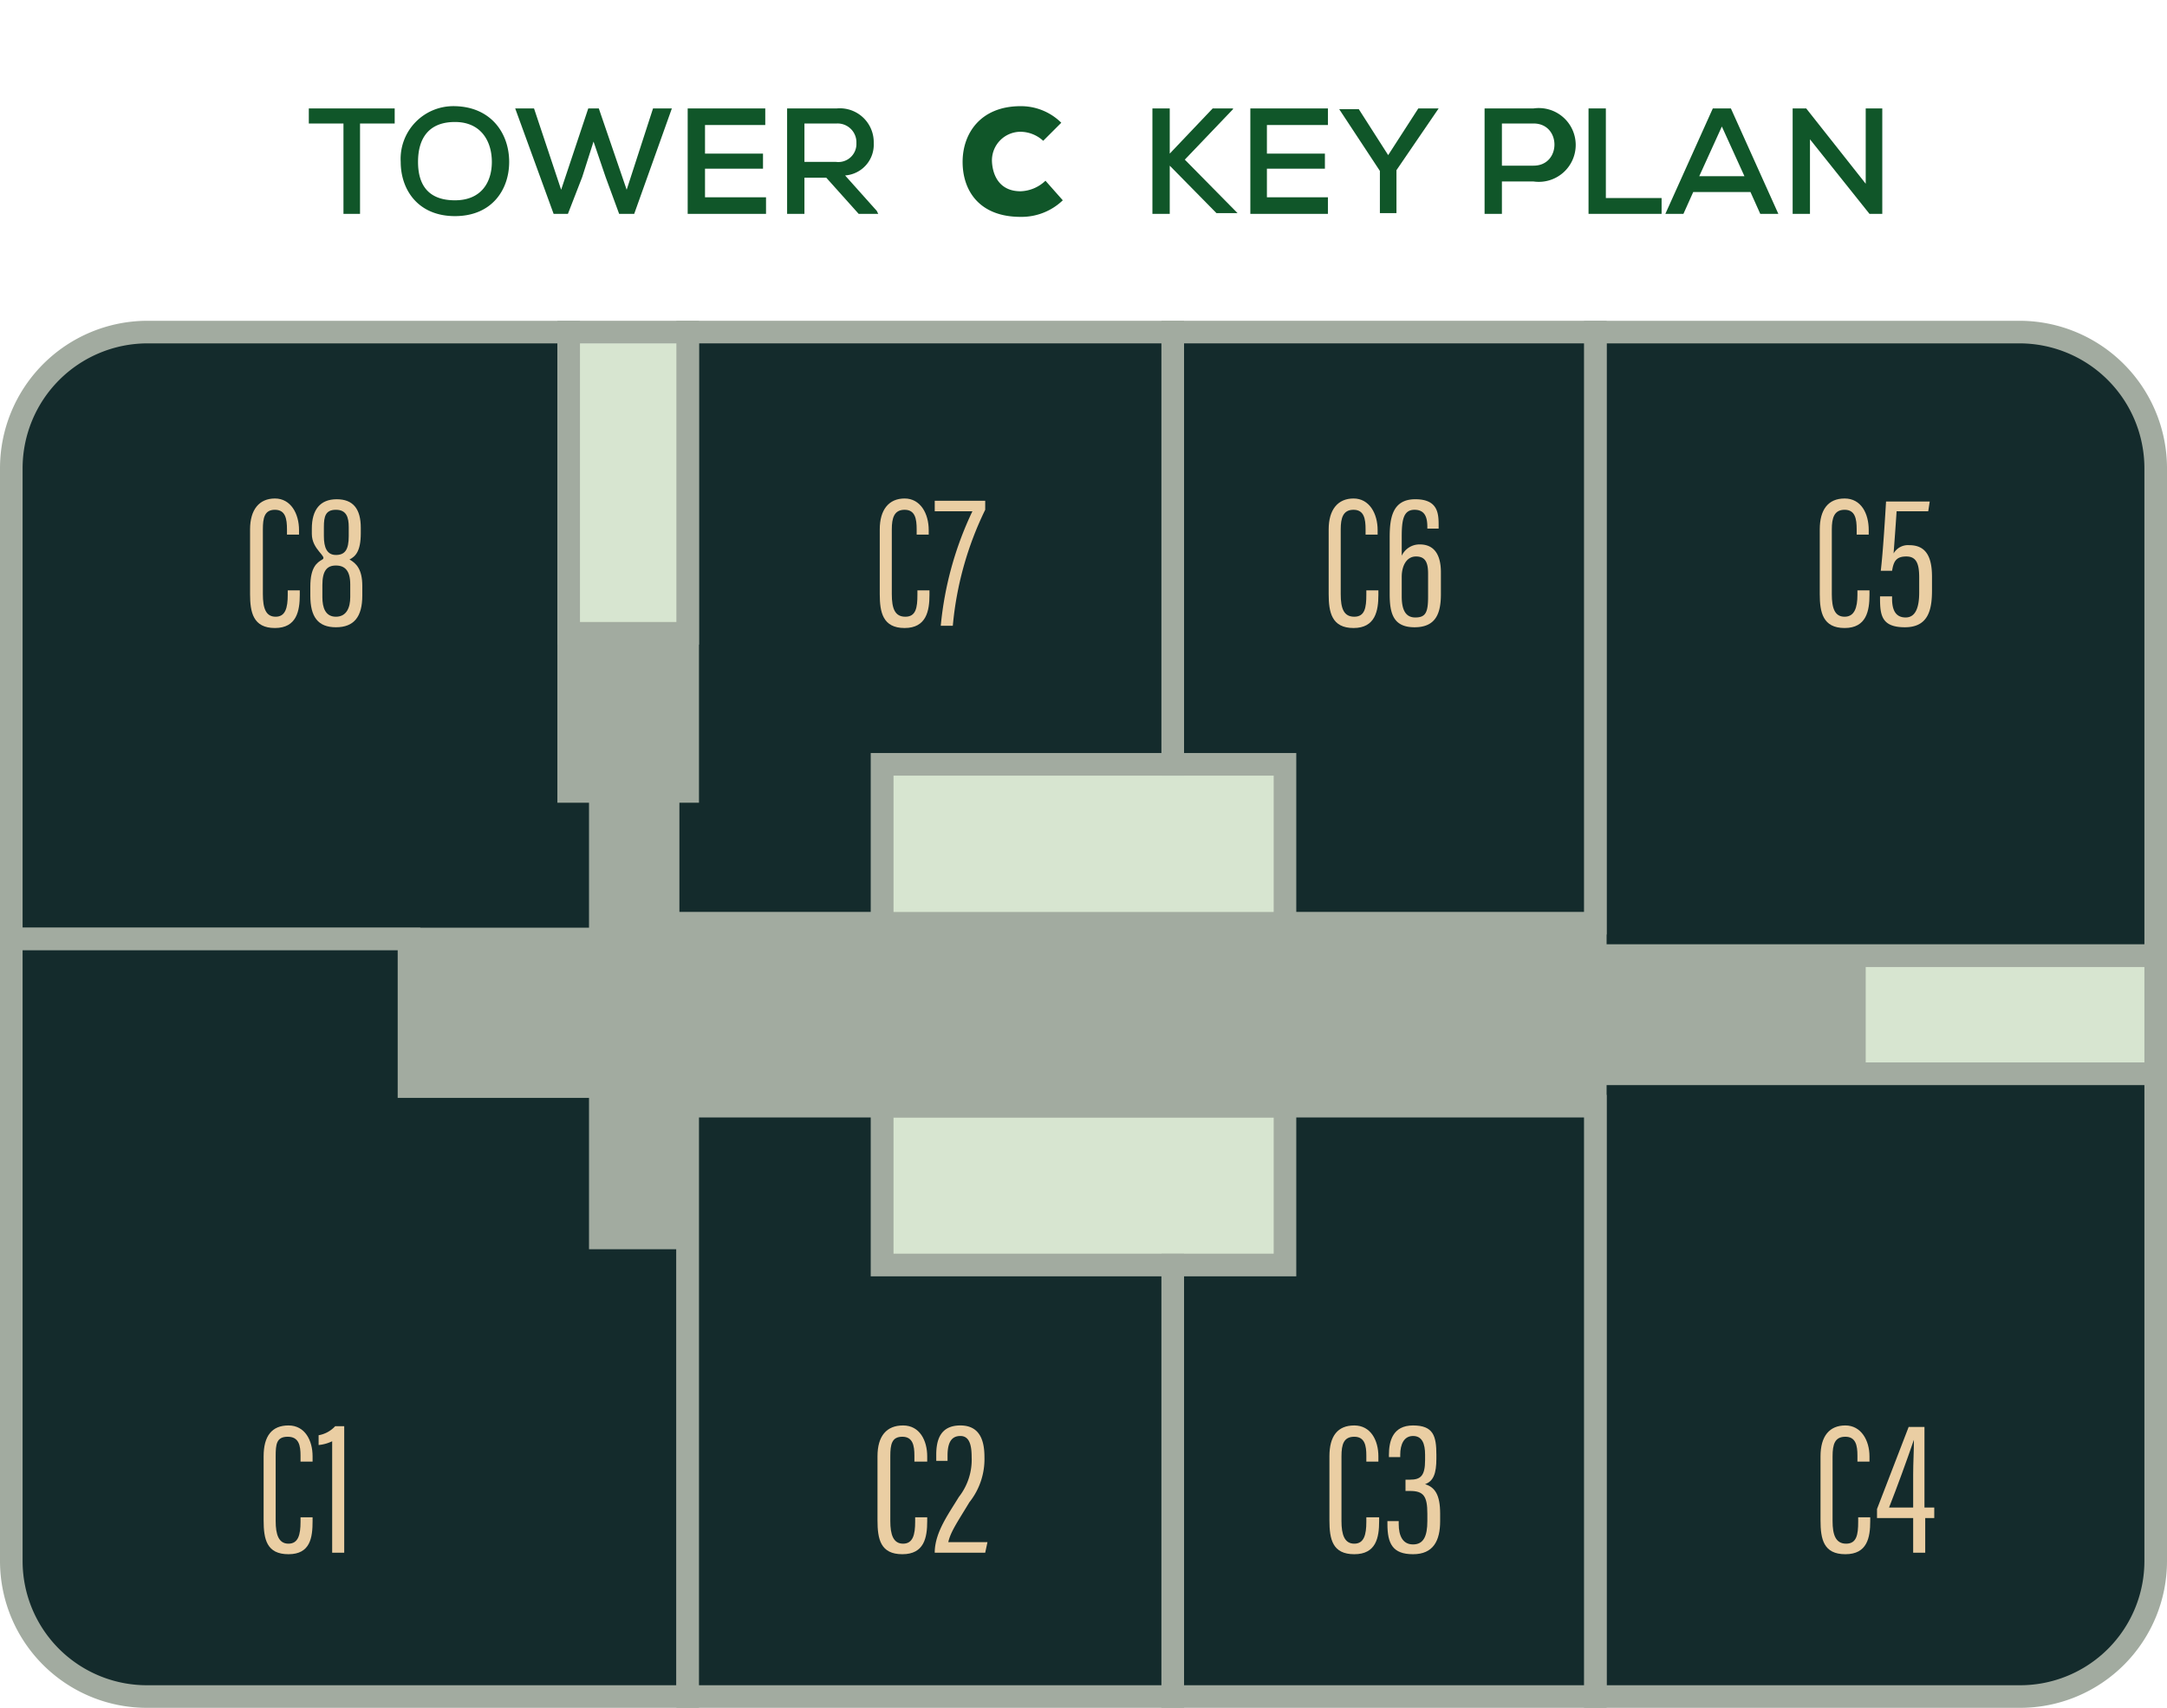
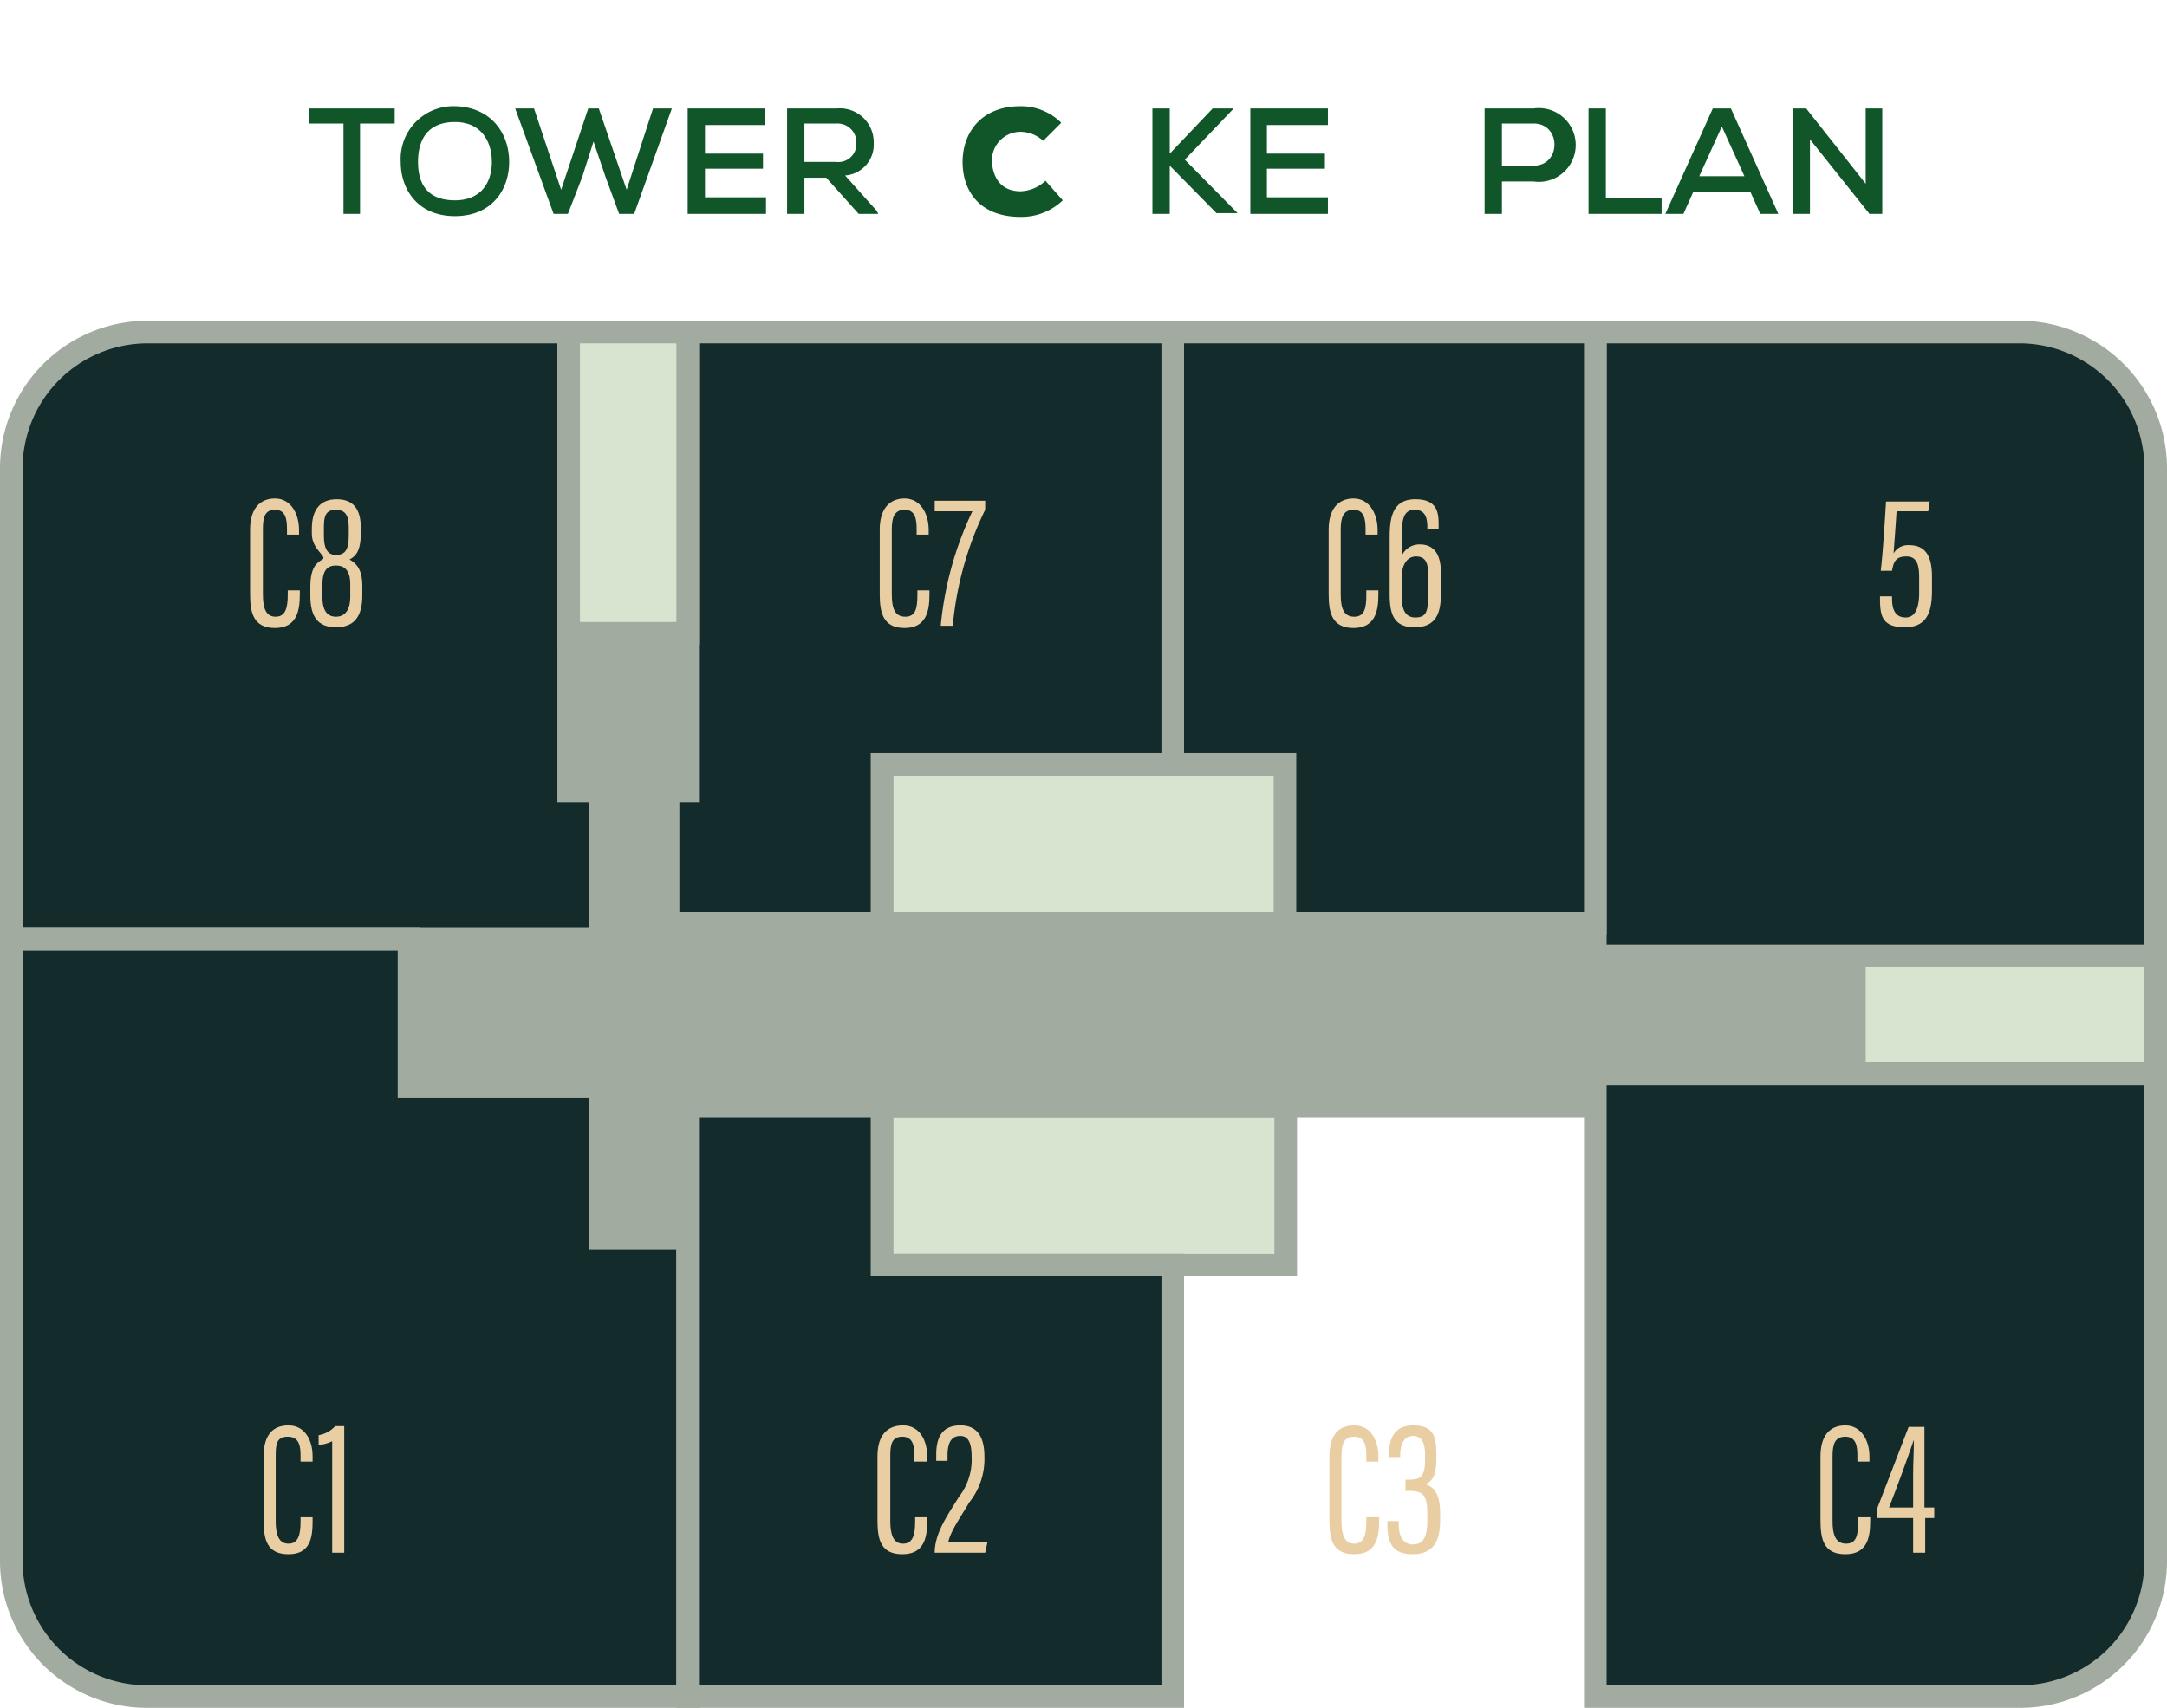
<svg xmlns="http://www.w3.org/2000/svg" viewBox="0 0 287.7 226.8">
  <defs>
    <style>.a{fill:#d7e5d0;}.a,.b,.c{stroke:#a2aba0;stroke-miterlimit:10;stroke-width:3px;}.b{fill:#a2aba0;}.c{fill:#142b2c;}.d{fill:#eacea3;}.e{fill:#105629;}</style>
  </defs>
  <rect class="a" x="117.1" y="146.9" width="53.6" height="21.11" />
  <polygon class="b" points="88.7 122.6 211.8 122.6 211.8 126.9 246.2 126.9 246.2 142.6 211.8 142.6 211.8 146.9 91.3 146.9 91.3 164.4 79.7 164.4 79.7 144.3 54.3 144.3 54.3 124.7 79.7 124.7 79.7 105.1 75.5 105.1 75.5 84.1 91.3 84.1 91.3 105.1 88.7 105.1 88.7 122.6" />
  <rect class="a" x="117.1" y="101.5" width="53.6" height="21.11" />
  <path class="c" d="M79.7,124.7H1.5V62.1a18.1,18.1,0,0,1,18-18h56v61h4.2Z" />
  <path class="c" d="M54.3,124.7H1.5v82.6a18,18,0,0,0,18,18H91.3V164.4H79.7V144.3H54.3Z" />
  <polygon class="c" points="117.1 122.6 88.7 122.6 88.7 105.1 91.3 105.1 91.3 44.1 155.7 44.1 155.7 101.5 117.1 101.5 117.1 122.6" />
  <polygon class="c" points="117.1 146.9 91.3 146.9 91.3 225.3 155.7 225.3 155.7 168 117.1 168 117.1 146.9" />
  <polygon class="a" points="75.5 84.1 75.5 75.6 75.5 44.1 91.3 44.1 91.3 84.1 75.5 84.1" />
  <polygon class="a" points="246.2 142.6 246.2 139.3 246.2 126.9 286.2 126.9 286.2 142.6 246.2 142.6" />
  <path class="c" d="M268.2,44.1H211.8v82.8h74.4V62.1A18.1,18.1,0,0,0,268.2,44.1Z" />
  <path class="c" d="M211.8,225.3h56.4a18,18,0,0,0,18-18V142.6H211.8Z" />
-   <polygon class="c" points="211.8 146.9 170.6 146.9 170.6 168 155.7 168 155.7 225.3 211.8 225.3 211.8 146.9" />
  <polygon class="c" points="211.8 122.6 170.6 122.6 170.6 101.5 155.7 101.5 155.7 44.1 211.8 44.1 211.8 122.6" />
  <path class="d" d="M41.5,201.5v.5c0,2.2-.3,4.4-3.2,4.4s-3.3-2-3.3-4.5v-8.5c0-2.7,1.1-4.1,3.3-4.1s3.2,2,3.2,4.1v.7H39.9v-.8c0-1.3-.2-2.5-1.7-2.5s-1.6,1-1.6,2.6V202c0,1.8.4,3,1.7,3s1.6-1.2,1.6-2.9v-.6Z" />
  <path class="d" d="M44.1,206.2V191.4a5.3,5.3,0,0,1-1.8.5v-1.3a3.9,3.9,0,0,0,2.2-1.2h1.2v16.8Z" />
  <path class="d" d="M123.1,201.5v.5c0,2.2-.4,4.4-3.3,4.4s-3.3-2-3.3-4.5v-8.5c0-2.7,1.2-4.1,3.4-4.1s3.2,2,3.2,4.1v.7h-1.7v-.8c0-1.3-.2-2.5-1.6-2.5s-1.6,1-1.6,2.6V202c0,1.8.4,3,1.7,3s1.6-1.2,1.6-2.9v-.6Z" />
  <path class="d" d="M124.1,206.2V206c.1-2.6,1.8-4.9,3.2-7.2a8,8,0,0,0,1.7-5.3c0-1.6-.3-2.8-1.5-2.8s-1.7.9-1.7,2.6v.7h-1.5v-.8c0-1.9.5-3.9,3.2-3.9s3.2,2.2,3.2,4.2a9.2,9.2,0,0,1-2,6c-1.5,2.5-2.5,3.9-2.8,5.3h5.2l-.3,1.4Z" />
  <path class="d" d="M183.1,201.5v.5c0,2.2-.4,4.4-3.3,4.4s-3.3-2-3.3-4.5v-8.5c0-2.7,1.1-4.1,3.3-4.1s3.2,2,3.2,4.1v.7h-1.6v-.8c0-1.3-.2-2.5-1.6-2.5s-1.7,1-1.7,2.6V202c0,1.8.4,3,1.7,3s1.6-1.2,1.6-2.9v-.6Z" />
  <path class="d" d="M184.4,193.5v-.3c0-1.8.5-3.9,3.2-3.9s3.1,1.4,3.1,3.9v.5c0,2-.4,3-1.5,3.4h0c1.3.4,2,1.4,2,3.9v1c0,2.6-.9,4.4-3.6,4.4s-3.4-1.4-3.4-4V202h1.5v.4c0,1.5.5,2.7,1.9,2.7s1.9-1.1,1.9-3.1v-1c0-2.3-.5-3-2.3-3h-.6v-1.5h.6c1.4,0,2-.5,2-2.6v-.7c0-1.5-.4-2.5-1.6-2.5s-1.7,1.1-1.7,2.5v.3Z" />
  <path class="d" d="M248.3,201.5v.5c0,2.2-.4,4.4-3.3,4.4s-3.3-2-3.3-4.5v-8.5c0-2.7,1.2-4.1,3.3-4.1s3.2,2,3.2,4.1v.7h-1.6v-.8c0-1.3-.2-2.5-1.6-2.5s-1.7,1-1.7,2.6V202c0,1.8.4,3,1.8,3s1.6-1.2,1.6-2.9v-.6Z" />
  <path class="d" d="M254,206.2v-4.6h-4.8v-1.2l4.2-10.9h2.1v10.7h1.3v1.4h-1.2v4.6Zm0-10.4c0-1.5.1-3.1.1-4.6h0c-1,2.9-2.2,6.2-3.3,9H254Z" />
  <path class="d" d="M39.8,78.4V79c0,2.1-.4,4.4-3.3,4.4s-3.3-2.1-3.3-4.5V70.3c0-2.6,1.2-4.1,3.3-4.1s3.2,2,3.2,4.2V71H38.1v-.7c0-1.4-.2-2.6-1.6-2.6s-1.6,1.1-1.6,2.6v8.6c0,1.9.4,3,1.7,3s1.6-1.2,1.6-2.9v-.6Z" />
  <path class="d" d="M41.2,79.1V77.9c0-2.6.9-3.2,1.6-3.6s-1.4-1.3-1.4-3.4v-.7c0-2.5,1.1-3.9,3.3-3.9s3.2,1.3,3.2,3.8v.7c0,2.4-.7,3.1-1.5,3.5.9.5,1.7,1.3,1.7,3.5v1.3c0,2.8-1.1,4.2-3.5,4.2S41.2,81.9,41.2,79.1Zm5.3.2V77.6c0-1.8-.7-2.5-1.9-2.5s-1.8.7-1.8,2.6v1.6c0,1.4.4,2.6,1.8,2.6S46.5,80.7,46.5,79.3ZM43,70v1.2c0,1.5.4,2.5,1.6,2.5s1.7-.7,1.7-2.5V70c0-1.3-.3-2.3-1.7-2.3S43,68.6,43,70Z" />
  <path class="d" d="M123.4,78.4V79c0,2.1-.4,4.4-3.3,4.4s-3.3-2.1-3.3-4.5V70.3c0-2.6,1.2-4.1,3.3-4.1s3.2,2,3.2,4.2V71h-1.6v-.7c0-1.4-.2-2.6-1.6-2.6s-1.7,1.1-1.7,2.6v8.6c0,1.9.4,3,1.8,3s1.6-1.2,1.6-2.9v-.6Z" />
  <path class="d" d="M130.8,66.5v1.2a44.1,44.1,0,0,0-4.3,15.4h-1.6a45.1,45.1,0,0,1,4.2-15.2h-5V66.5Z" />
  <path class="d" d="M183,78.4V79c0,2.1-.4,4.4-3.3,4.4s-3.3-2.1-3.3-4.5V70.3c0-2.6,1.2-4.1,3.3-4.1s3.2,2,3.2,4.2V71h-1.6v-.7c0-1.4-.2-2.6-1.6-2.6s-1.7,1.1-1.7,2.6v8.6c0,1.9.4,3,1.8,3s1.6-1.2,1.6-2.9v-.6Z" />
  <path class="d" d="M189.5,70.2V70c0-1.1-.2-2.3-1.7-2.3s-1.7,1.4-1.7,3.6v2.5a2.6,2.6,0,0,1,2.4-1.5c2.2,0,2.8,1.8,2.8,3.7v2.9c0,2.6-.7,4.4-3.5,4.4s-3.3-1.8-3.3-4.4V71.4c0-2.5.3-5.1,3.4-5.1s3.1,2,3.1,3.6v.3Zm.1,9v-3c0-1.4-.3-2.3-1.6-2.3s-1.9,1.3-1.9,2.7v2.6c0,1.6.4,2.8,1.8,2.8S189.6,81.3,189.6,79.2Z" />
-   <path class="d" d="M248.2,78.4V79c0,2.1-.4,4.4-3.3,4.4s-3.3-2.1-3.3-4.5V70.3c0-2.6,1.1-4.1,3.3-4.1s3.2,2,3.2,4.2V71h-1.6v-.7c0-1.4-.2-2.6-1.6-2.6s-1.7,1.1-1.7,2.6v8.6c0,1.9.4,3,1.7,3s1.7-1.2,1.7-2.9v-.6Z" />
  <path class="d" d="M256,67.9h-4.2c-.1,1.6-.3,4.3-.4,5.6a2.2,2.2,0,0,1,2.1-1.1c2.3,0,3,1.7,3,4.2v1.8c0,2.6-.5,4.9-3.6,4.9s-3.3-1.6-3.3-3.9v-.2h1.6v.3c0,1.4.4,2.5,1.8,2.5s1.8-1.5,1.8-3.3v-2c0-1.7-.3-2.8-1.7-2.8s-1.7.7-1.9,1.9h-1.5c.3-2.5.6-7.5.7-9.2h5.8Z" />
  <path class="e" d="M45.6,16.4H41v-2H52.4v2H47.8v12H45.6Z" />
  <path class="e" d="M67.6,21.5c0,3.7-2.3,7.2-7.2,7.2s-7.2-3.5-7.2-7.2a7,7,0,0,1,7.2-7.4C65.2,14.2,67.6,17.7,67.6,21.5Zm-7.2,5.1c3.5,0,4.9-2.4,4.9-5.1s-1.4-5.3-4.9-5.3-4.9,2.2-4.9,5.3S56.9,26.6,60.4,26.6Z" />
  <path class="e" d="M84.2,28.4h-2l-1.8-4.9-1.6-4.7-1.5,4.7-1.9,4.9H73.5l-5.1-14h2.5l3.6,10.8,3.6-10.8h1.4l3.7,10.8,3.5-10.8h2.5Z" />
  <path class="e" d="M101.7,28.4H91.3v-14h10.3v2.2h-8v3.8h7.7v2H93.6v3.8h8.1Z" />
  <path class="e" d="M116.6,28.4H114l-4.3-4.8h-2.9v4.8h-2.3v-14h6.6A4.5,4.5,0,0,1,116,19a4.1,4.1,0,0,1-3.8,4.3l4.2,4.7Zm-9.8-12v5.1H111a2.4,2.4,0,0,0,2.7-2.5,2.5,2.5,0,0,0-2.6-2.6Z" />
  <path class="e" d="M141.1,26.6a7.9,7.9,0,0,1-5.6,2.2c-5.5,0-7.7-3.5-7.7-7.3s2.4-7.4,7.7-7.4a7.6,7.6,0,0,1,5.4,2.2l-2.4,2.4a4.5,4.5,0,0,0-3-1.2,3.8,3.8,0,0,0-3.8,4c.1,1.8,1,3.9,3.8,3.9a5,5,0,0,0,3.3-1.4Z" />
  <path class="e" d="M163.7,14.5l-6.4,6.7,7,7.1h-2.8L155.3,22v6.4H153v-14h2.3v6l5.7-6h2.7Z" />
  <path class="e" d="M176.3,28.4H166v-14h10.3v2.2h-8.1v3.8h7.7v2h-7.7v3.8h8.1Z" />
-   <path class="e" d="M184.3,20.6l4-6.2H191l-5.6,8.2v5.7h-2.2V22.7l-5.4-8.2h2.6Z" />
  <path class="e" d="M199.4,24.1v4.3h-2.3v-14h6.5a4.9,4.9,0,1,1,0,9.7Zm0-2.1h4.2c3.7,0,3.7-5.6,0-5.6h-4.2Z" />
  <path class="e" d="M213.2,14.4V26.3h7.4v2.1h-9.7v-14Z" />
  <path class="e" d="M232.4,25.5h-7.6l-1.3,2.9h-2.4l6.3-14h2.4l6.3,14h-2.4Zm-3.8-8.7-3,6.6h6Z" />
  <path class="e" d="M247.7,24.4v-10h2.2v14h-1.7l-7.9-9.9v9.9H238v-14h1.8Z" />
</svg>